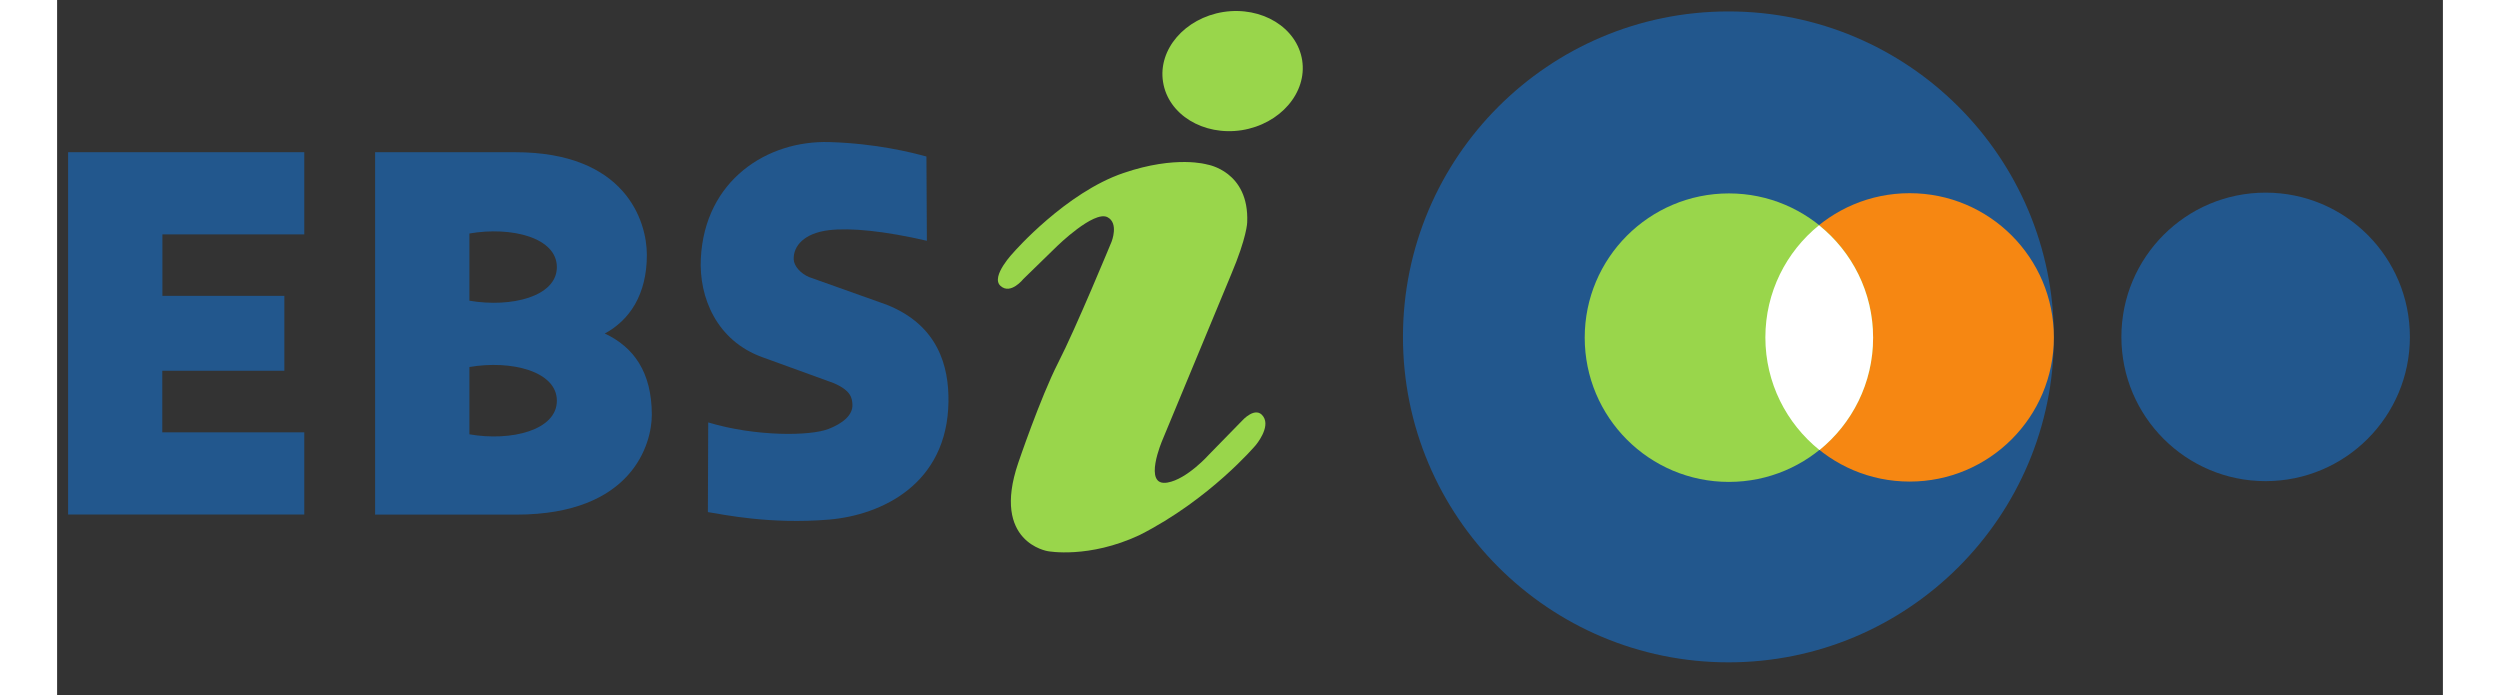
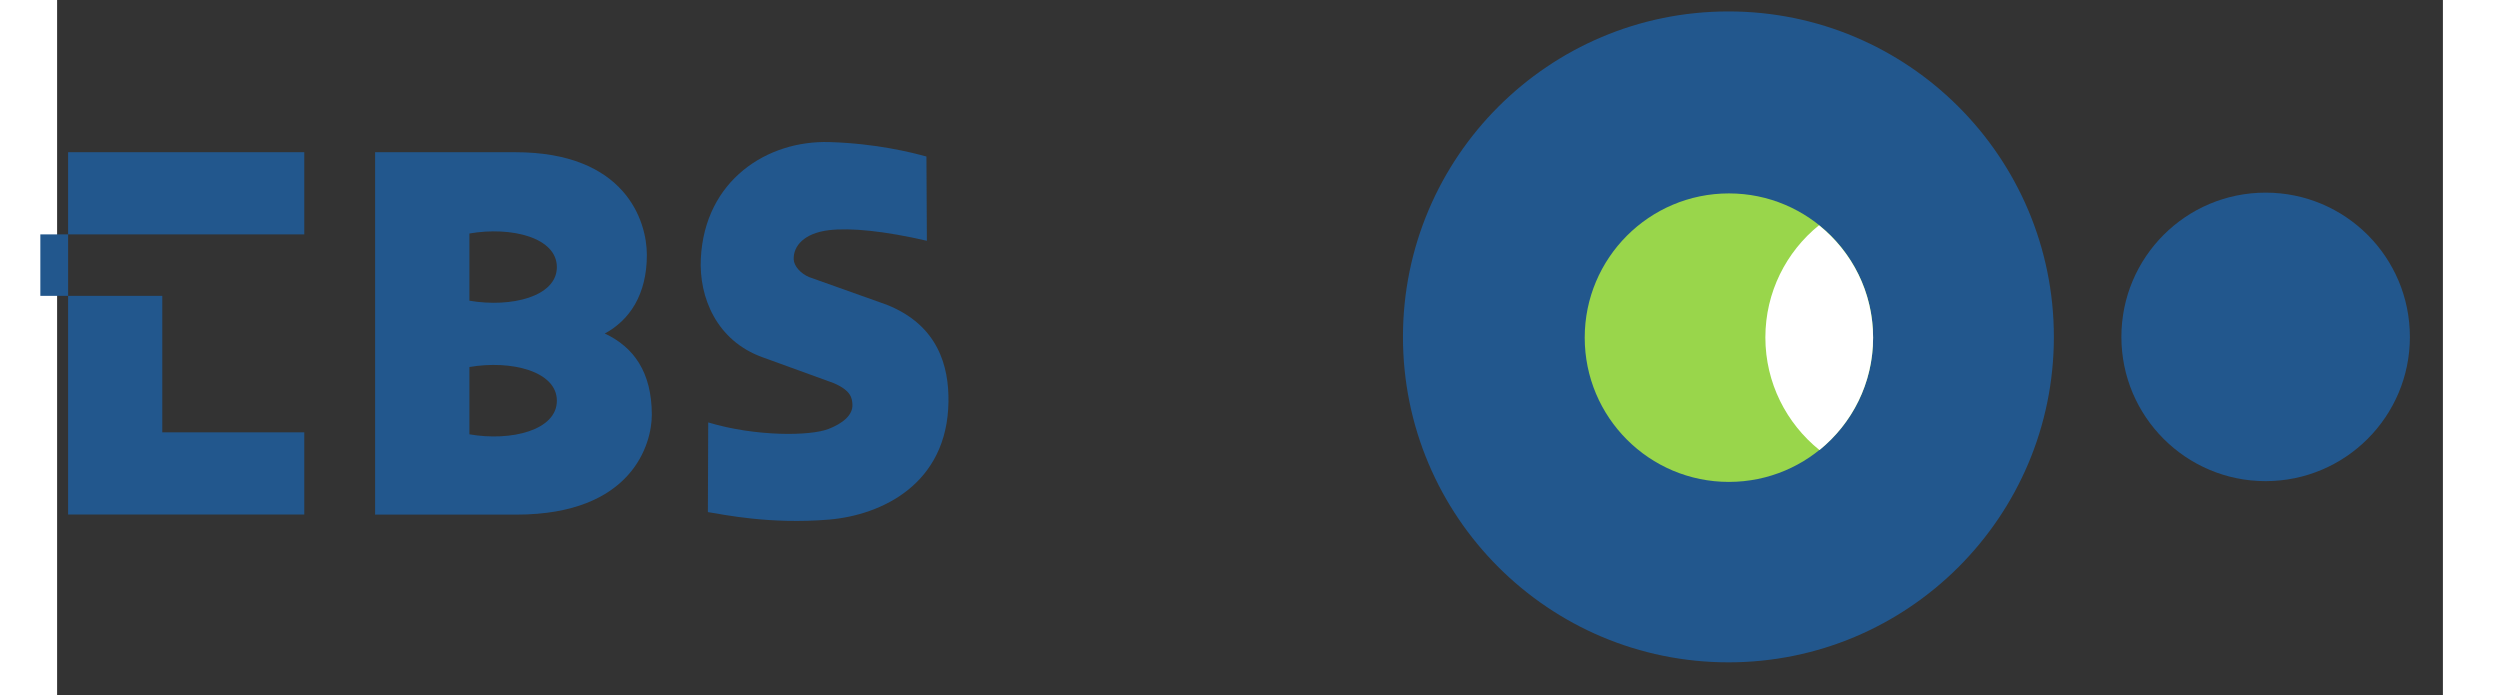
<svg xmlns="http://www.w3.org/2000/svg" xmlns:xlink="http://www.w3.org/1999/xlink" width="212.59" height="59.13" viewBox="468.861 599.132 216.586 63.125">
  <rect x="468.861" y="599.132" width="216.586" height="63.125" fill="#333333" stroke="none" />
  <defs>
-     <path id="a" d="M581.89 604.6c.46 2.95-1.99 5.79-5.48 6.35-3.49.54-6.69-1.42-7.15-4.38-.47-2.95 1.98-5.79 5.47-6.35 3.49-.54 6.69 1.41 7.16 4.38" />
-     <path id="b" d="M573.28 614.07s3.81.6 3.62 5.24c0 0-.01 1.33-1.47 4.77-.62 1.5-5.61 13.51-6.23 15.01 0 0-1.83 4.25.46 3.85 1.79-.31 3.77-2.54 3.77-2.54.3-.31 2.71-2.78 3.01-3.08 0 0 1.23-1.39 1.92-.38.69.99-.69 2.61-.69 2.61s-4.16 4.93-10.55 8.16c-4.62 2.16-8.31 1.46-8.31 1.46s-5.16-.77-2.7-8c0 0 2.01-5.93 3.62-9.09 1.62-3.15 4.86-11.01 4.86-11.01s.68-1.7-.39-2.23c-1.24-.6-4.54 2.62-4.54 2.62-.31.3-2.78 2.7-3.08 3 0 0-1.16 1.47-2.08.62-.93-.85 1.23-3.08 1.23-3.08s4.7-5.38 9.93-7.16c4.8-1.64 7.62-.77 7.62-.77" />
-     <path id="c" d="M491.3 620.41v-7.46h-21.44v32.89h21.44v-7.46h-12.89v-5.59h11.08v-6.8h-11.07v-5.58h12.88Z" />
+     <path id="c" d="M491.3 620.41v-7.46h-21.44v32.89h21.44v-7.46h-12.89v-5.59v-6.8h-11.07v-5.58h12.88Z" />
    <path id="d" d="M527.94 645.62c1.41.22 5.61 1.13 11.01.68 4.76-.41 10.73-3.22 10.83-10.69.05-3.23-.94-6.97-5.62-8.82l-7.02-2.5c-.76-.31-1.38-.99-1.41-1.61-.04-1.23.95-2.37 3.17-2.65 1.98-.24 5.08.07 8.92.96 0-.76-.04-6.88-.04-7.65-1.33-.36-4.51-1.18-8.79-1.31-5.67-.18-11.34 3.47-11.69 10.57-.18 3.52 1.43 7.46 5.59 8.96.64.23 5.82 2.11 6.47 2.35 1.6.69 1.66 1.37 1.7 1.91.07 1-.89 1.75-2.16 2.25-1.68.66-6.65.7-10.93-.59-.01 1.63-.03 6.51-.03 8.14Z" />
    <path id="e" d="M497.73 612.95v32.9h12.81c10.57 0 12.31-6.46 12.31-9.06 0-3.87-1.64-6.15-4.27-7.38 2.26-1.22 3.82-3.54 3.82-7.14 0-3.09-1.96-9.32-11.95-9.32h-12.72m8.56 19.5c3.79-.65 7.94.38 7.94 3.06s-4.15 3.71-7.94 3.05v-6.11m0-12.12c3.79-.66 7.94.36 7.94 3.05 0 2.68-4.15 3.7-7.94 3.05v-6.1Z" />
    <path id="f" d="M591.04 629.72c0-16.32 13.23-29.55 29.55-29.55 16.31 0 29.54 13.23 29.54 29.55 0 16.31-13.23 29.54-29.54 29.54-16.32 0-29.55-13.23-29.55-29.54" />
    <path id="g" d="M656.26 629.72c0-7.24 5.86-13.1 13.09-13.1 7.24 0 13.1 5.86 13.1 13.1 0 7.22-5.86 13.09-13.1 13.09-7.23 0-13.09-5.87-13.09-13.09" />
-     <path id="h" d="M623.94 629.76c0-7.23 5.86-13.09 13.1-13.09 7.23 0 13.09 5.86 13.09 13.09 0 7.23-5.86 13.09-13.09 13.09-7.24 0-13.1-5.86-13.1-13.09" />
    <path id="i" d="M607.54 629.78c0-7.22 5.86-13.09 13.09-13.09 7.23 0 13.09 5.87 13.09 13.09 0 7.24-5.86 13.1-13.09 13.1-7.23 0-13.09-5.86-13.09-13.1" />
    <path id="j" d="M623.94 629.77c0 4.13 1.92 7.81 4.91 10.22 2.97-2.41 4.87-6.08 4.87-10.2 0-4.13-1.92-7.81-4.91-10.21-2.97 2.4-4.87 6.07-4.87 10.19" />
  </defs>
  <use xlink:href="#a" fill="#99d64b" />
  <use xlink:href="#a" fill-opacity="0" stroke="#000" stroke-opacity="0" />
  <use xlink:href="#b" fill="#99d64b" />
  <use xlink:href="#b" fill-opacity="0" stroke="#000" stroke-opacity="0" />
  <use xlink:href="#c" fill="#22578d" />
  <use xlink:href="#c" fill-opacity="0" stroke="#000" stroke-opacity="0" />
  <use xlink:href="#d" fill="#22578d" />
  <use xlink:href="#d" fill-opacity="0" stroke="#000" stroke-opacity="0" />
  <use xlink:href="#e" fill="#22578d" />
  <use xlink:href="#e" fill-opacity="0" stroke="#000" stroke-opacity="0" />
  <use xlink:href="#f" fill="#22578d" />
  <use xlink:href="#f" fill-opacity="0" stroke="#000" stroke-opacity="0" />
  <use xlink:href="#g" fill="#22578d" />
  <use xlink:href="#g" fill-opacity="0" stroke="#000" stroke-opacity="0" />
  <use xlink:href="#h" fill="#f68712" />
  <use xlink:href="#h" fill-opacity="0" stroke="#000" stroke-opacity="0" />
  <use xlink:href="#i" fill="#99d64b" />
  <use xlink:href="#i" fill-opacity="0" stroke="#000" stroke-opacity="0" />
  <use xlink:href="#j" fill="#fff" />
  <use xlink:href="#j" fill-opacity="0" stroke="#000" stroke-opacity="0" />
</svg>